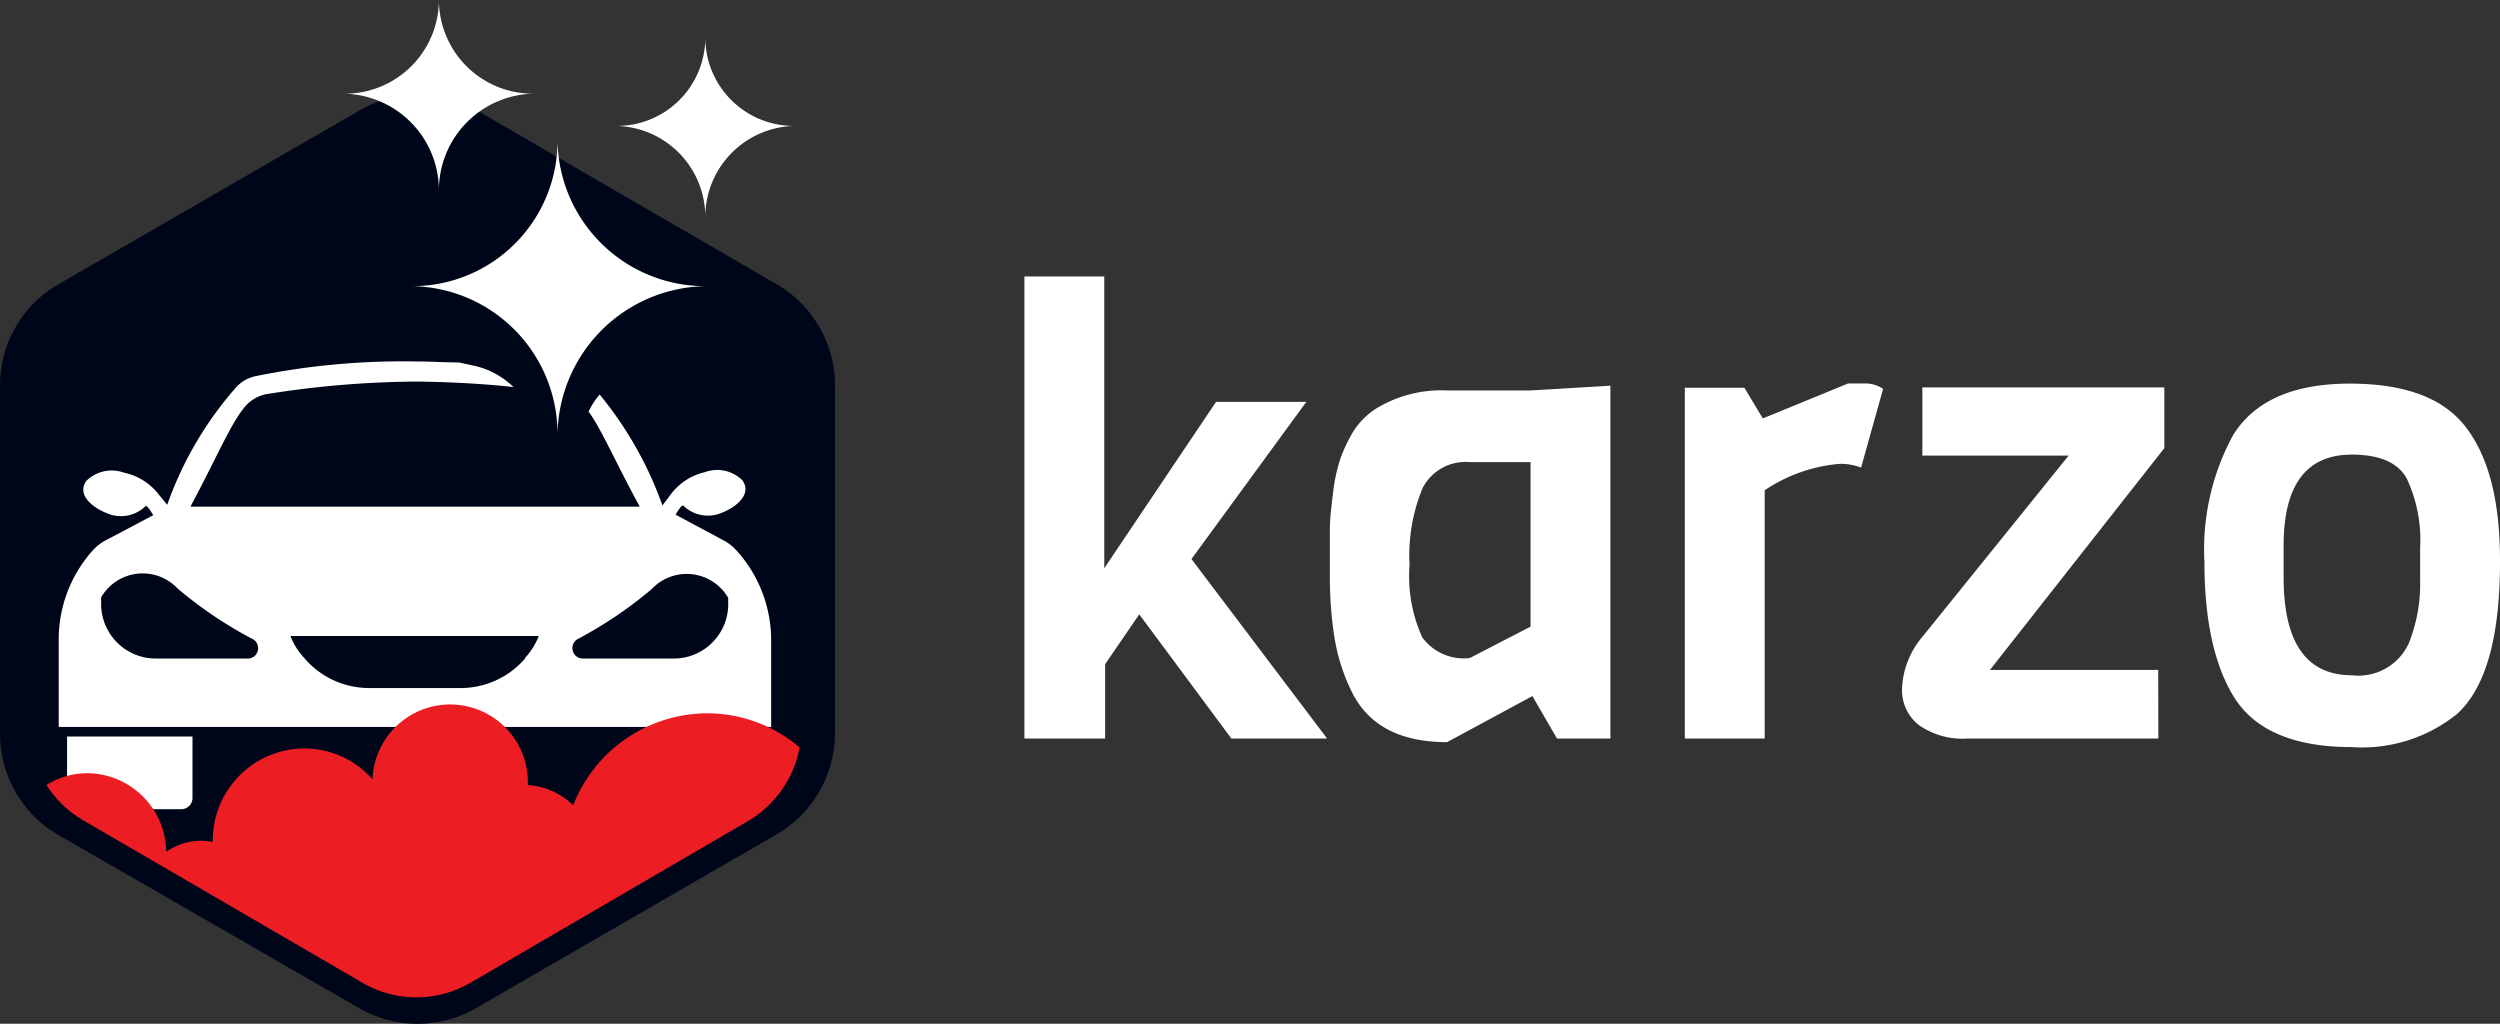
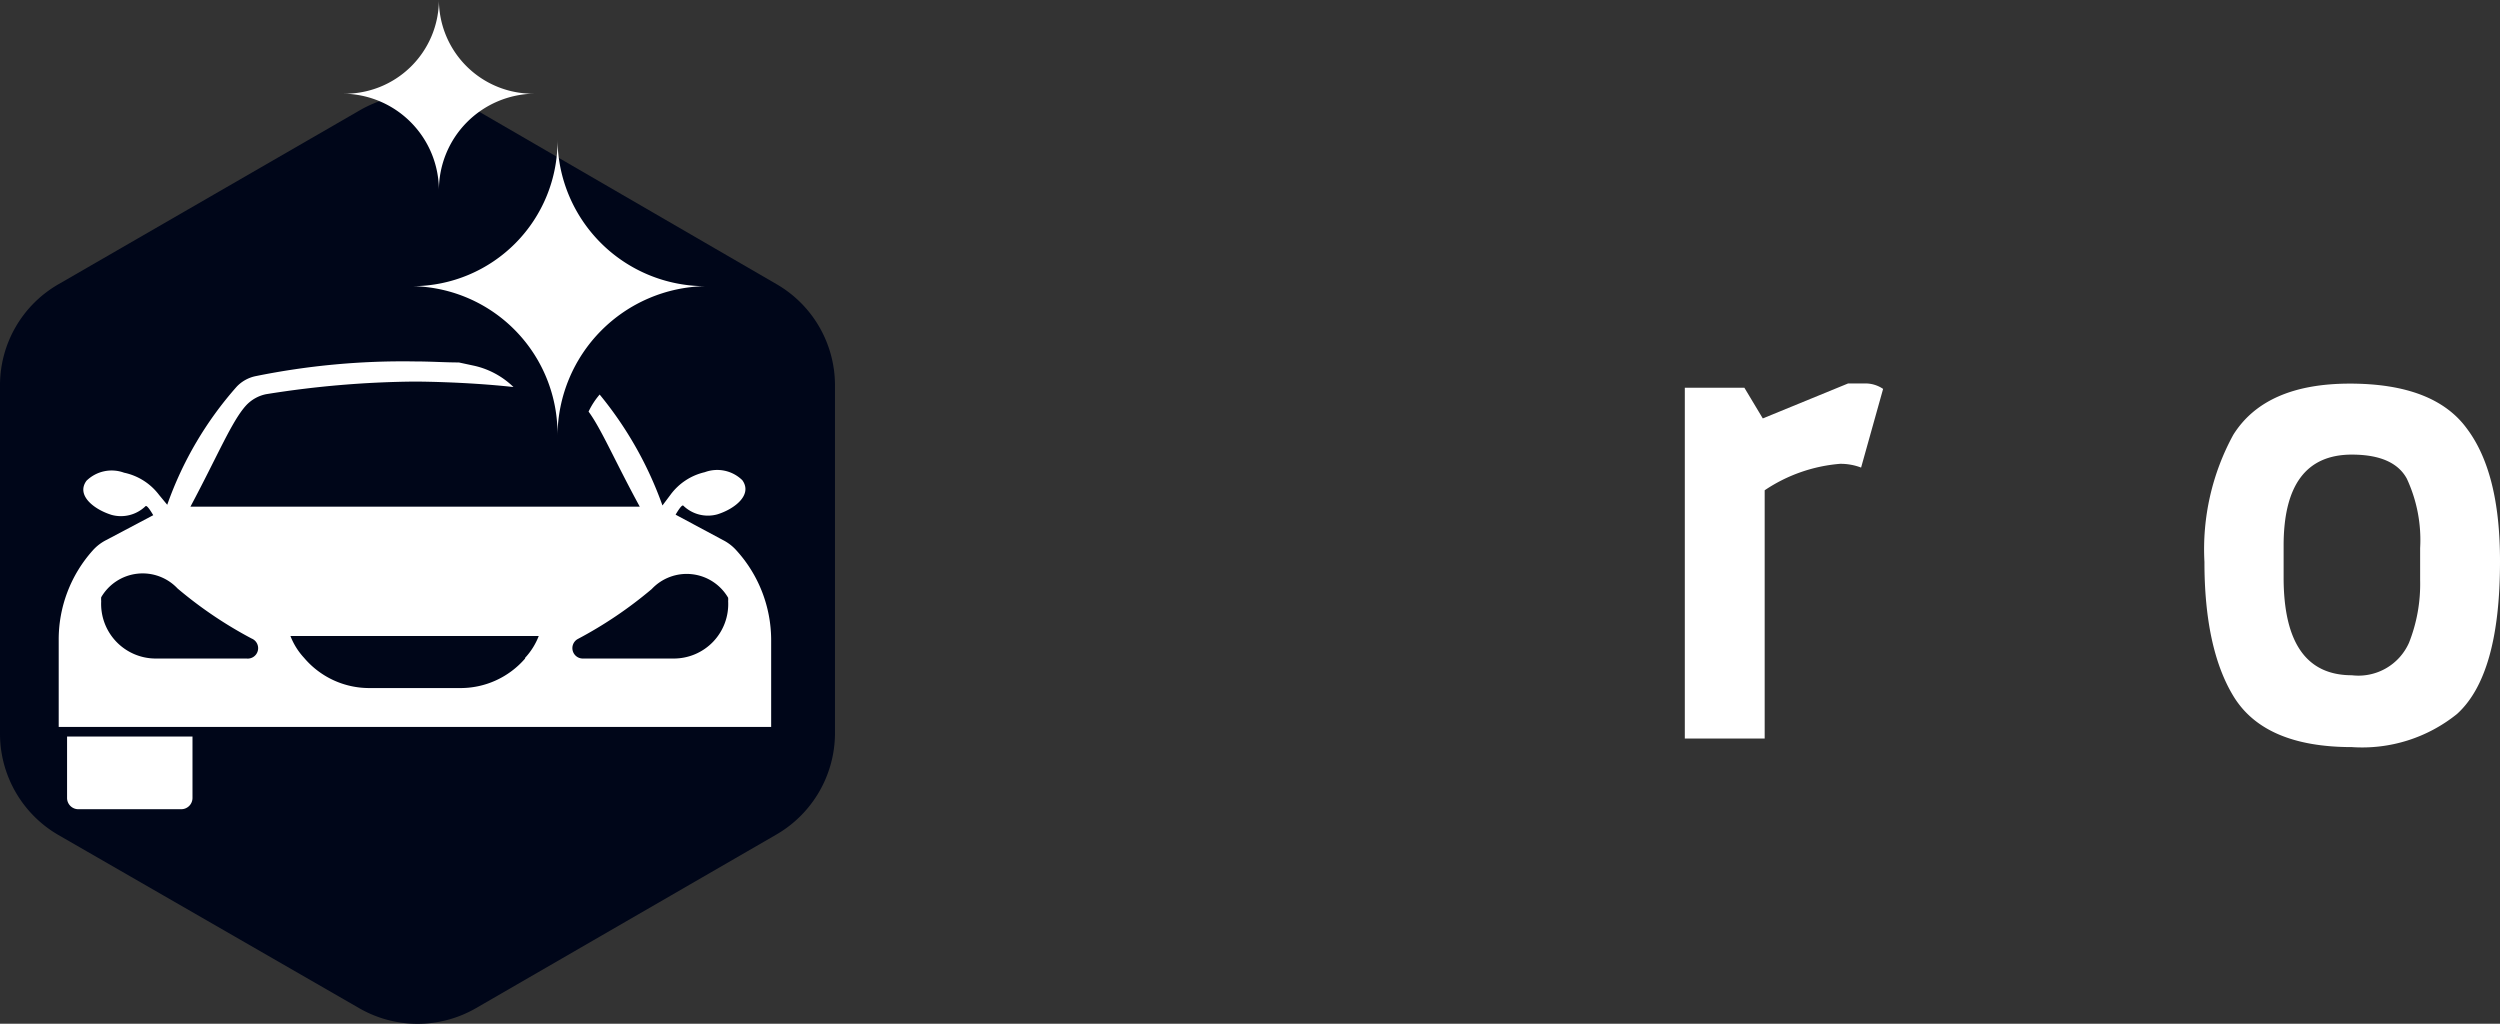
<svg xmlns="http://www.w3.org/2000/svg" width="146.5" height="59.99" viewBox="0 0 146.5 59.99">
  <rect x="0" y="0" width="146.5" height="59.99" fill="#333333" stroke="none" />
  <title>logo</title>
  <path d="M45.59,16.66,28,6.46a6.85,6.85,0,0,0-6.84,0L3.49,16.66A6.83,6.83,0,0,0,.07,22.58V43a6.86,6.86,0,0,0,3.42,5.93L21.12,59.08a6.85,6.85,0,0,0,6.84,0L45.59,48.89A6.88,6.88,0,0,0,49,43V22.58A6.85,6.85,0,0,0,45.59,16.66Z" transform="translate(-0.07 0)" fill="#000619" />
  <path d="M43.22,32.25a2.67,2.67,0,0,0-.78-.6l-2.78-1.49c.2-.34.38-.59.45-.53h0a2.07,2.07,0,0,0,2,.51c1-.31,2.08-1.14,1.46-2a2.1,2.1,0,0,0-2.2-.47,3.46,3.46,0,0,0-2,1.31l-.48.64a21.69,21.69,0,0,0-3.68-6.5,4.44,4.44,0,0,0-.65,1c.74,1,1.55,2.91,3,5.57H11.23c1.6-3,2.42-5,3.25-5.92a2.2,2.2,0,0,1,1.18-.67,57.7,57.7,0,0,1,8.71-.74s2.88,0,5.79.32a4.82,4.82,0,0,0-2.27-1.24l-.93-.2c-.8,0-1.66-.06-2.59-.06a43.34,43.34,0,0,0-9.31.86,2.12,2.12,0,0,0-1.12.62,20.91,20.91,0,0,0-4.07,6.92L9.39,29A3.46,3.46,0,0,0,7.34,27.7a2.11,2.11,0,0,0-2.2.47c-.62.84.41,1.67,1.46,2a2.07,2.07,0,0,0,2-.51h0c.07-.06.25.19.45.53L6.29,31.65a2.67,2.67,0,0,0-.78.6,7.82,7.82,0,0,0-2,5.27V42.6H45.26V37.52A7.82,7.82,0,0,0,43.22,32.25Zm-28.7,6.34H9.19A3.2,3.2,0,0,1,6,35.23,1.5,1.5,0,0,1,6,35a2.81,2.81,0,0,1,4.48-.51,24.37,24.37,0,0,0,4.34,2.93A.61.61,0,0,1,14.52,38.59Zm16.32,0A5,5,0,0,1,27,40.32H21.73a5,5,0,0,1-3.84-1.77,4,4,0,0,1-.8-1.28H31.64A4,4,0,0,1,30.84,38.55Zm8.7,0H34.21a.61.61,0,0,1-.29-1.14,24.37,24.37,0,0,0,4.34-2.93,2.81,2.81,0,0,1,4.48.51,1.5,1.5,0,0,1,0,.2A3.19,3.19,0,0,1,39.54,38.59ZM4,46.77a.66.66,0,0,0,.65.65H10.7a.66.66,0,0,0,.65-.65V43.16H4Z" transform="translate(-0.07 0)" fill="#fff" fill-rule="evenodd" />
  <path d="M32.74,8.2a8.51,8.51,0,0,1-8.46,8.57,8.66,8.66,0,0,1,8.46,8.75,8.82,8.82,0,0,1,8.65-8.75A8.66,8.66,0,0,1,32.74,8.2Z" transform="translate(-0.07 0)" fill="#fff" fill-rule="evenodd" />
-   <path d="M41.4,2.2a5.18,5.18,0,0,1-5.26,5.18,5.33,5.33,0,0,1,5.26,5.36,5.34,5.34,0,0,1,5.26-5.36A5.19,5.19,0,0,1,41.4,2.2Z" transform="translate(-0.07 0)" fill="#fff" />
-   <path d="M41.53,41.8a8.46,8.46,0,0,0-7.87,5.39A4.26,4.26,0,0,0,31,46h0a4.55,4.55,0,0,0-9.1-.33,5.32,5.32,0,0,0-4-1.81,5.38,5.38,0,0,0-5.36,5.41v.07a3.08,3.08,0,0,0-.68-.07,3.52,3.52,0,0,0-2.05.65,4.66,4.66,0,0,0-4.64-4.61A4.57,4.57,0,0,0,2.79,46,6.32,6.32,0,0,0,5,48.1l16.31,9.49a6.29,6.29,0,0,0,6.33,0L43.93,48.1a6.38,6.38,0,0,0,3-4.3A8.37,8.37,0,0,0,41.53,41.8Z" transform="translate(-0.07 0)" fill="#ed1d24" />
  <path d="M25.79,0a5.51,5.51,0,0,1-5.61,5.49,5.67,5.67,0,0,1,5.61,5.67,5.66,5.66,0,0,1,5.6-5.67A5.51,5.51,0,0,1,25.79,0Z" transform="translate(-0.07 0)" fill="#fff" fill-rule="evenodd" />
-   <path d="M77.84,43.28H72.23L66.83,36l-2,2.92v4.36H60.1V16.2h4.68V33.3l6.55-9.75h5.29l-6.73,9.21Z" transform="translate(-0.07 0)" fill="#fff" />
-   <path d="M94.44,43.28H91.31l-1.44-2.49-5,2.7q-4.17,0-5.61-3a11.3,11.3,0,0,1-1-3.19A22.84,22.84,0,0,1,78,33.72c0-1.24,0-2.15,0-2.74s.09-1.27.18-2.05a10.21,10.21,0,0,1,.42-2,8.9,8.9,0,0,1,.77-1.64A4.46,4.46,0,0,1,80.62,24a7.3,7.3,0,0,1,4.21-1.12h4.93l4.68-.28Zm-4.68-6.56V27.08H86.2a2.83,2.83,0,0,0-2.76,1.51,10.35,10.35,0,0,0-.77,4.52,8.66,8.66,0,0,0,.74,4.23,3,3,0,0,0,2.79,1.22Z" transform="translate(-0.07 0)" fill="#fff" />
  <path d="M110.42,22.79l-1.29,4.61a3.37,3.37,0,0,0-1.23-.22,9.24,9.24,0,0,0-4.42,1.55V43.28H98.8V22.72h3.49l1.08,1.8,5-2.05c.24,0,.56,0,1,0A1.84,1.84,0,0,1,110.42,22.79Z" transform="translate(-0.07 0)" fill="#fff" />
-   <path d="M126.55,43.28H115.36a4.48,4.48,0,0,1-2.83-.78,2.6,2.6,0,0,1-1-2.18,5,5,0,0,1,1.19-3l8.57-10.62h-8.57v-4h14.18v3.56l-10.22,13h9.86Z" transform="translate(-0.07 0)" fill="#fff" />
  <path d="M146.57,32.91c0,4.44-.84,7.41-2.52,8.93a8.85,8.85,0,0,1-6.16,1.94q-5.14,0-6.95-3c-1.12-1.85-1.69-4.47-1.69-7.85a14,14,0,0,1,1.69-7.45q1.88-3,6.83-3t6.87,2.65Q146.58,27.72,146.57,32.91ZM141.89,34V32.12a8.51,8.51,0,0,0-.78-4.07c-.51-.94-1.59-1.41-3.22-1.41q-4,0-4,5.33v1.87q0,5.73,4,5.73a3.24,3.24,0,0,0,3.35-1.91A9.34,9.34,0,0,0,141.89,34Z" transform="translate(-0.07 0)" fill="#fff" />
</svg>